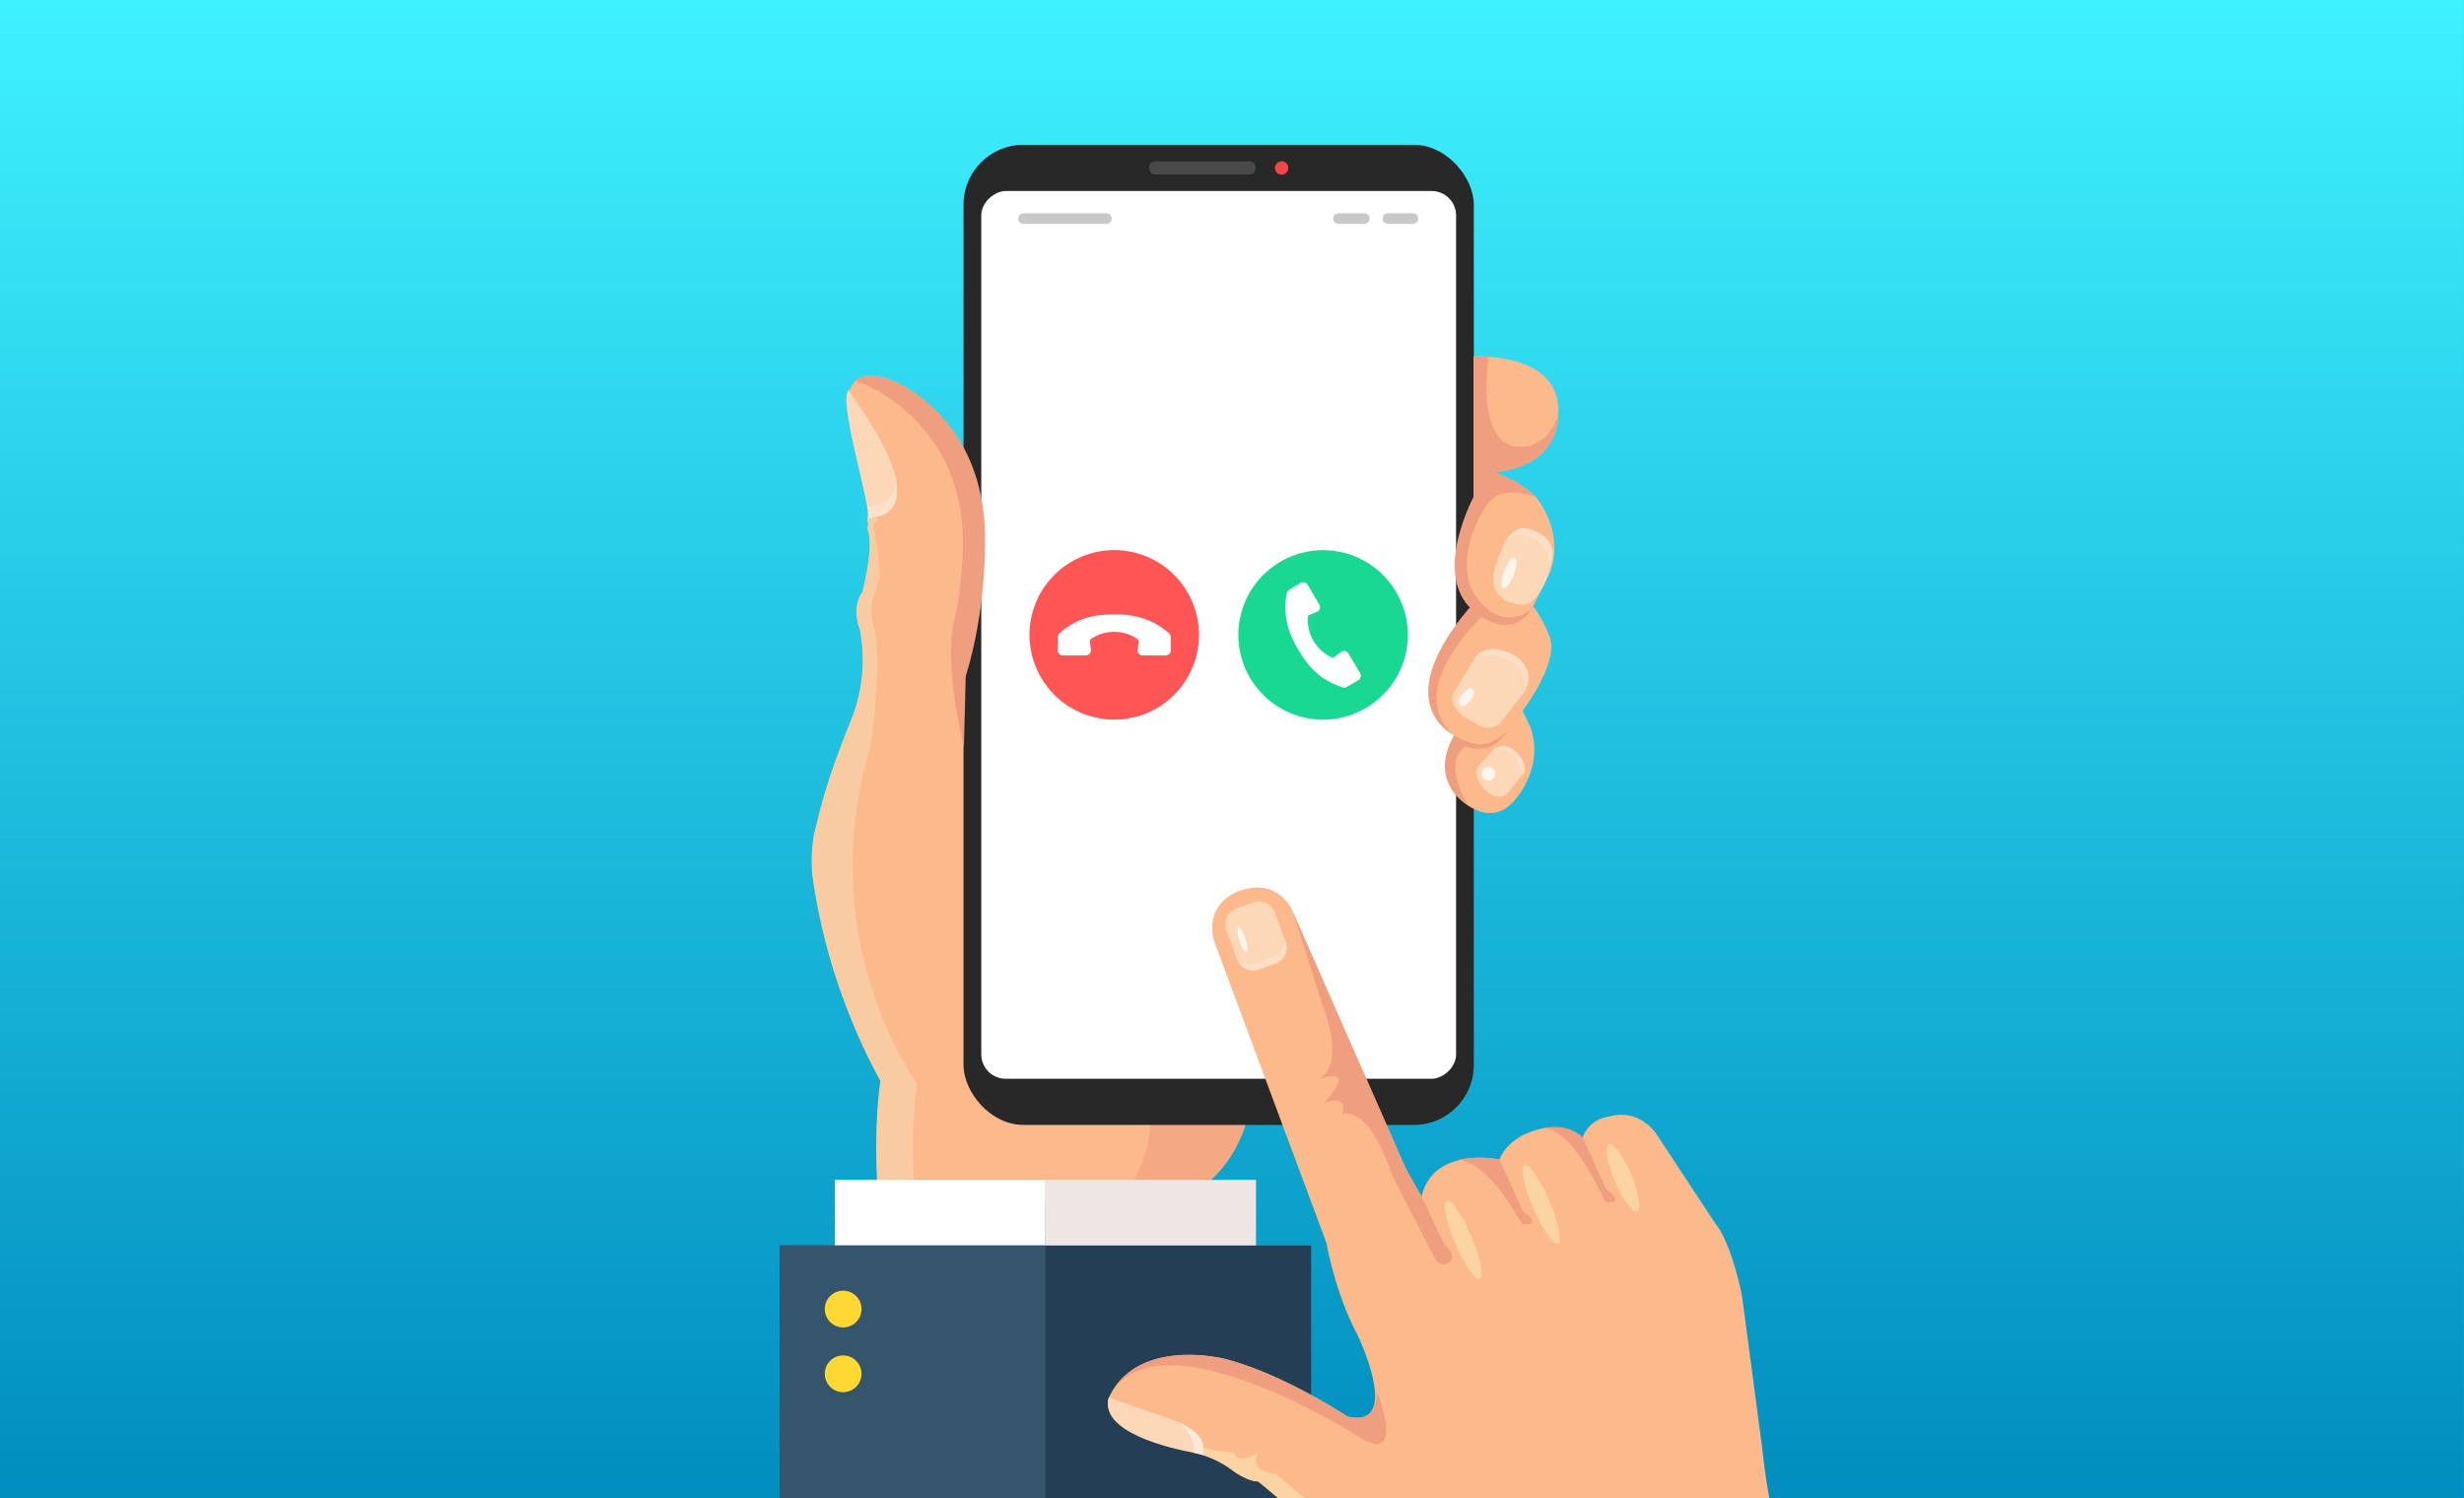
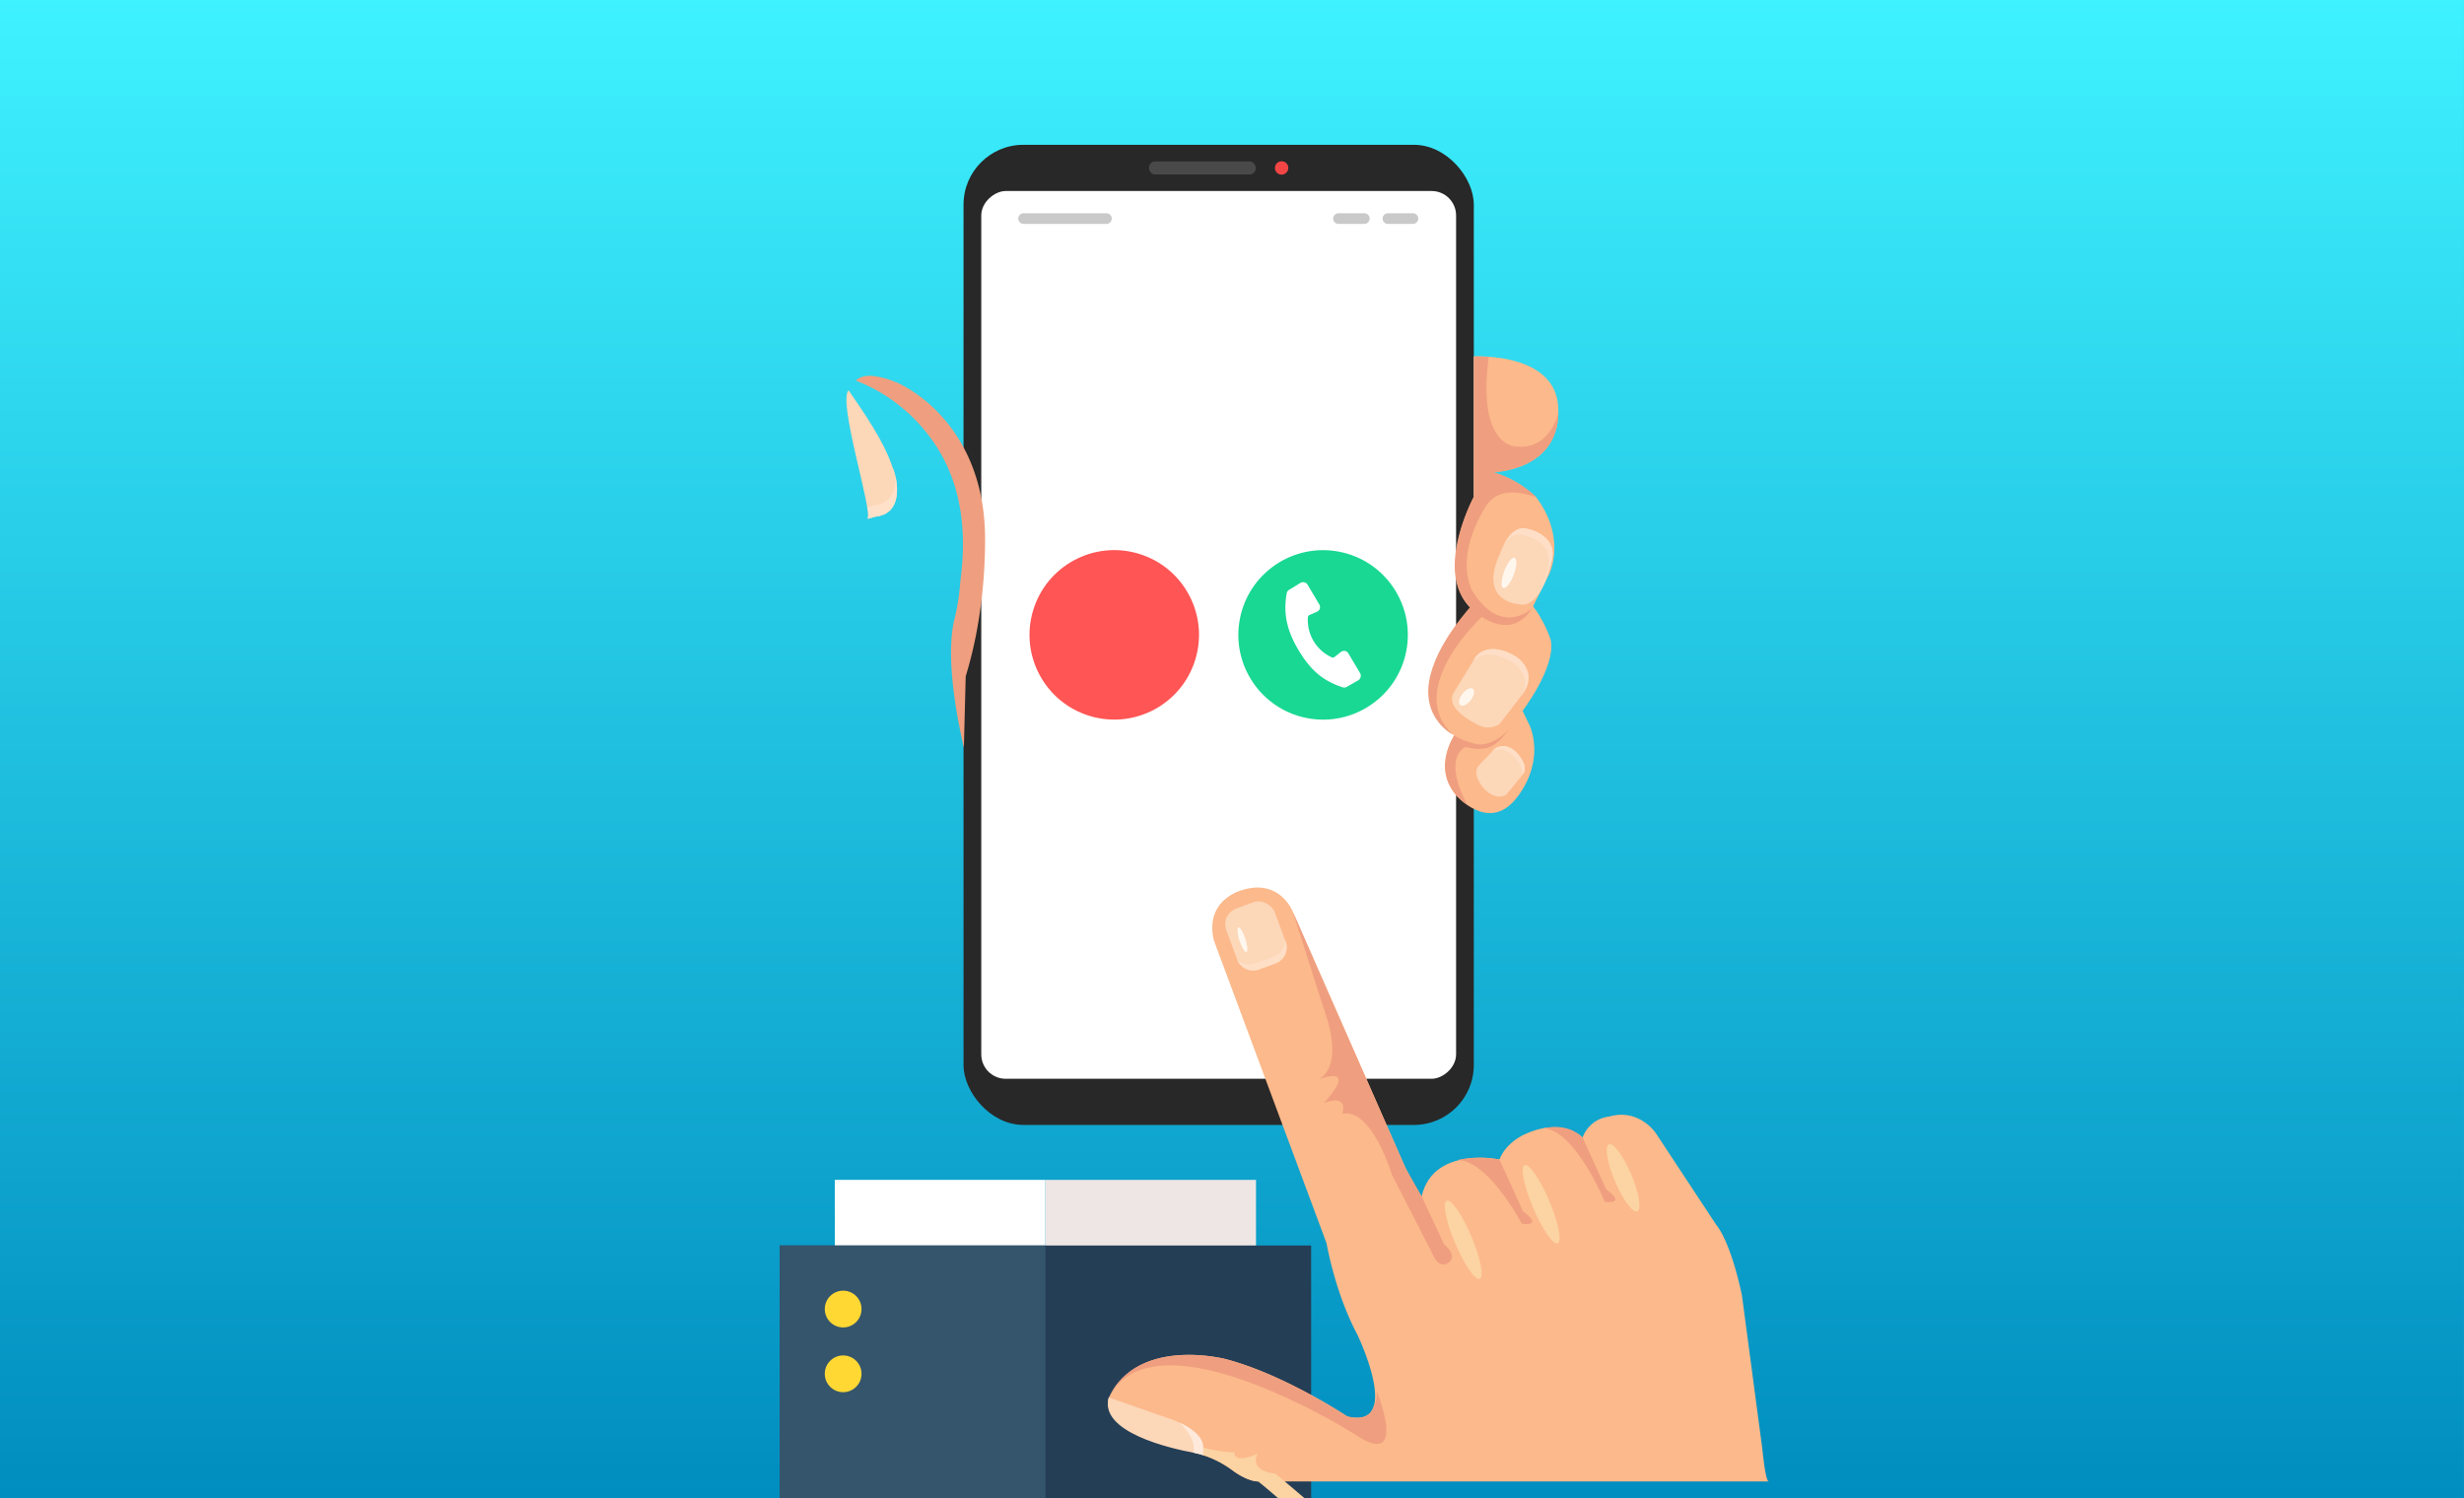
<svg xmlns="http://www.w3.org/2000/svg" id="Layer_1" data-name="Layer 1" viewBox="0 0 740 450">
  <defs>
    <style>.cls-1{fill:#21bafe;}.cls-2{fill:url(#名称未設定グラデーション_299);}.cls-3{fill:#fcb98b;}.cls-11,.cls-4{fill:#ef9f7f;}.cls-4{opacity:0.61;}.cls-5{fill:#282828;}.cls-6{fill:#f44545;}.cls-7{fill:#494949;}.cls-8{fill:#fff;}.cls-9{fill:#f55;}.cls-10{fill:#19d893;}.cls-12{fill:#fcd7b8;}.cls-13,.cls-14,.cls-22{fill:#ffe1ca;}.cls-13,.cls-24{opacity:0.73;}.cls-14{opacity:0.74;}.cls-15{fill:#fff7ee;}.cls-16{fill:#f9cba2;}.cls-17{fill:#ede6e4;}.cls-18{fill:#243e56;}.cls-19{fill:#35556d;}.cls-20{fill:#ffd833;}.cls-21{fill:#c9c9c9;}.cls-23{fill:#fcd3a2;}.cls-25{fill:#fff0e6;}</style>
    <linearGradient id="名称未設定グラデーション_299" y1="225.38" x2="740" y2="225.38" gradientTransform="translate(143 -147.24) scale(0.61 1.65)" gradientUnits="userSpaceOnUse">
      <stop offset="0" stop-color="#008dbf" />
      <stop offset="1" stop-color="#3ff2ff" />
    </linearGradient>
  </defs>
  <rect class="cls-1" width="740" height="450" />
  <rect class="cls-2" x="143" y="-146" width="454" height="740" transform="translate(145.98 593.99) rotate(-90)" />
-   <path class="cls-3" d="M370.76,323.94l-6.82-5.81c-12.09-1.56-11-2.9-13.28-9.11l-11.15,7.65a32.39,32.39,0,0,1,6.08,17.51l-22.17,1.48c-20.66-2.87-21.15-23.27-21.15-23.27l-8-120.27c0-1.2-.09-2.37-.15-3.53l-1.57.1v0l-2.25-.59c.91-1.38,1.83-2.34,2.77-2.15,6.48-49.56-14-66.76-24.64-71.5-12.46-4.59-12.19,2.11-13.67,2.89,3.76,8.52,8.18,18.14,9,27.09.56,11.61-3.21,11.33-3,11.34.7.73.07,1.1.09,1.56a2.5,2.5,0,0,1-.16.95c-.06.16.24.32.2.39s0,.06,0,.07l0,.07c.1.22-.17.44-.09.7,1.74,5.68-1.83,18.67-1.83,18.67-1.81,1.55-.67,4.33-.67,4.33-1.91,2.2,0,6.6,0,6.6.14.61.25,1.25.35,1.88a48.59,48.59,0,0,1-2.82,24.95c-5.84,14.43-8.58,23-11.29,34.9a46.2,46.2,0,0,0-.48,11.94,181.07,181.07,0,0,0,20.48,61.89c-1.59,11.36-1.46,24.26-.67,35.94h91.36c0-.65,0-1,0-1,15.49-6.12,19.44-23.86,19.44-23.86C378.56,333.74,370.76,323.94,370.76,323.94Z" />
-   <path class="cls-4" d="M370.76,323.94l-6.82-5.81c-12.09-1.56-11-2.9-13.28-9.11l-11.15,7.65c10.67,15.31,5.78,31.26-2.46,43.91h18.08c0-.65,0-1,0-1,15.49-6.12,19.44-23.86,19.44-23.86C378.56,333.74,370.76,323.94,370.76,323.94Z" />
  <rect class="cls-5" x="289.37" y="43.49" width="153.25" height="294.38" rx="17.98" />
  <path class="cls-6" d="M386.9,50.45a2,2,0,1,1-1.95-2A1.95,1.95,0,0,1,386.9,50.45Z" />
  <rect class="cls-7" x="345.09" y="48.49" width="32.02" height="3.91" rx="1.8" />
  <rect class="cls-8" x="232.68" y="119.38" width="266.64" height="142.6" rx="7.34" transform="translate(556.68 -175.31) rotate(90)" />
  <circle class="cls-9" cx="334.64" cy="190.69" r="25.45" transform="translate(55.69 456.26) rotate(-73.27)" />
-   <path class="cls-8" d="M351.59,191.34a1.5,1.5,0,0,0-.26-.85,1.58,1.58,0,0,0-.27-.31c-4.71-4.09-9.76-5.66-16.42-5.66-7.08,0-11.71,1.57-16.42,5.66a2,2,0,0,0-.27.31,1.67,1.67,0,0,0-.26.85l-.06,3.93a1.55,1.55,0,0,0,1.56,1.58h6.88a1.53,1.53,0,0,0,1.17-.53,1.09,1.09,0,0,0,.13-.17,1.55,1.55,0,0,0,.25-1.07l-.32-2.36a.87.87,0,0,1,.12-.57,1,1,0,0,1,.21-.21,12.36,12.36,0,0,1,14,0,.7.7,0,0,1,.21.21.82.82,0,0,1,.13.57l-.32,2.36a1.54,1.54,0,0,0,.24,1.07,1.09,1.09,0,0,0,.13.17,1.55,1.55,0,0,0,1.17.53h6.88a1.57,1.57,0,0,0,1.12-.46,1.55,1.55,0,0,0,.44-1.12Z" />
  <circle class="cls-10" cx="397.35" cy="190.69" r="25.45" transform="translate(135.28 545.04) rotate(-79.15)" />
  <path class="cls-8" d="M387.15,177.16a1.59,1.59,0,0,0-.6.66,1.27,1.27,0,0,0-.12.39c-1.11,6.14.12,11.28,3.52,17,3.63,6.09,7.34,9.27,13.27,11.22a1.34,1.34,0,0,0,.4.07,1.53,1.53,0,0,0,.86-.21l3.41-1.95a1.51,1.51,0,0,0,.73-1,1.54,1.54,0,0,0-.16-1.19l-3.52-5.92a1.58,1.58,0,0,0-1.06-.73l-.21,0a1.61,1.61,0,0,0-1,.34l-1.87,1.48a.81.81,0,0,1-.55.18.72.72,0,0,1-.29-.06,12.36,12.36,0,0,1-7.17-12.06.65.65,0,0,1,.08-.28.78.78,0,0,1,.42-.4l2.19-.94a1.54,1.54,0,0,0,.8-.75c0-.06.05-.13.08-.2a1.56,1.56,0,0,0-.15-1.28l-3.51-5.91a1.56,1.56,0,0,0-2.17-.53Z" />
  <path class="cls-3" d="M437.26,220.09s-7.25,9.67.15,18.89c0,0,9.21,10.57,17.22,1.66,0,0,9.37-9.67,5-22.21l-3.33-7Z" />
  <path class="cls-11" d="M455.54,214.88s-3.85,8.61-9.18,9.8a13.23,13.23,0,0,1-6.17-.34s-7.2,2.66.39,17.28c0,0-12-6.81-3.72-21Z" />
  <path class="cls-3" d="M442.62,181.75s-13.08,12.37-13.32,25.46c0,0-.95,13.32,14.75,16.41,0,0,6.9.72,12.61-9.28,0,0,11-14.11,9-22.36,0,0-2.22-6.66-6.18-10.95Z" />
  <path class="cls-3" d="M442.62,107.07s26.17-1.54,25.38,17c0,0,1.27,18.88-25.38,17.93Z" />
  <path class="cls-3" d="M442.62,142v7.25S430.57,172,442,182.94c0,0,11.42,10.31,18.08-.16l5.23-10.47s5.28-10.78-4-23a32.92,32.92,0,0,0-13.48-7.65Z" />
  <path class="cls-12" d="M450.55,166.12s2.54-8.08,7.46-7.45c0,0,9.83,1.43,8.09,9.52,0,0-3,14.91-9.84,13.32C456.26,181.51,443.65,180.88,450.55,166.12Z" />
  <path class="cls-13" d="M458,158.67c-3-.39-5.13,2.5-6.32,4.79,1.23-1.69,2.94-3.13,5.13-2.85,0,0,9.83,1.43,8.09,9.52a37,37,0,0,1-2.93,8.41c2.81-4,4.12-10.35,4.12-10.35C467.84,160.1,458,158.67,458,158.67Z" />
  <path class="cls-12" d="M444.18,229.85l4.7-4.94s2.9-2.4,6.5,1c0,0,3.79,3.74,2.16,6.44l-5.15,6.33s-2.63,2.06-6.46-1.51C445.93,237.14,441.62,232.7,444.18,229.85Z" />
  <path class="cls-14" d="M455.38,225.88c-3.6-3.37-6.5-1-6.5-1l-.85.89c.84-.51,3.42-1.64,6.48,1.22,0,0,3.19,3.16,2.59,5.84l.44-.54C459.17,229.62,455.38,225.88,455.38,225.88Z" />
  <path class="cls-11" d="M442.62,107.07v35s25.06,2.06,25.38-17.93c0,0-2.38,10.79-12.37,10,0,0-12.18.55-8.53-26.91A35.93,35.93,0,0,0,442.62,107.07Z" />
  <path class="cls-11" d="M442.62,142v7.25S430.17,172,442,182.94c0,0,11,10.86,18.08-.16,0,0-9.2,8.56-17.76-5.08,0,0-5.87-9.2,3.48-24.9,1.64-2.74,4.92-7.14,15.55-3.49a30.89,30.89,0,0,0-13-7.53l-5.71-.87Z" />
  <path class="cls-12" d="M436.44,208.28l6.78-11.07s3.57-5.11,12.13,0c0,0,6.9,4.4,1.9,11.3l-6.78,8.81s-3.21,2.85-7.73-.24C442.74,217.08,434.18,213,436.44,208.28Z" />
  <path class="cls-13" d="M455.35,197.21c-8.56-5.11-12.13,0-12.13,0l-.94,1.53c.69-.82,4.35-4.4,12,.17,0,0,5.91,3.78,2.8,9.83l.17-.23C462.25,201.61,455.35,197.21,455.35,197.21Z" />
  <path class="cls-11" d="M445.24,185.08s-23.79,21.77-8.91,35.56c0,0-11.79-5.82-5.6-21.4,0,0,2.38-7.38,11.3-17.49Z" />
  <path class="cls-15" d="M454.61,172.61c-.94,2.51-2.34,4.31-3.13,4s-.67-2.57.28-5.08,2.34-4.31,3.13-4S455.56,170.1,454.61,172.61Z" />
  <path class="cls-15" d="M441.69,210.29c-1,1.35-2.43,2-3.12,1.49s-.4-2.05.63-3.4,2.43-2,3.12-1.49S442.73,208.94,441.69,210.29Z" />
-   <path class="cls-15" d="M449,232.39a2,2,0,1,1-2-2A2,2,0,0,1,449,232.39Z" />
  <path class="cls-11" d="M269.36,114.88h0l-.05,0h0l-.24-.11h0l-.11,0-.85-.36h0l-.64-.25v0l-.78-.26a26.1,26.1,0,0,0-4.66-1c-2.58-.18-4.07.52-5,1.41a50.24,50.24,0,0,1,10.68,5.7c.65.46,1.29.93,1.92,1.42l.45.36c.54.43,1.08.87,1.6,1.32l.44.37c.58.51,1.15,1,1.71,1.58l.56.56c.49.48,1,1,1.42,1.47l.6.66c.39.44.78.89,1.16,1.34l.62.76a49,49,0,0,1,4.56,6.75c9.31,16.67,5.9,34.77,5.57,39.08a64.1,64.1,0,0,1-1.85,11s3-14.05,0,0,2.93,37.19,3,38l.55-21.44c.05-.76,5.83-16.63,5.83-41.45C295.75,132.66,278.58,119.15,269.36,114.88Z" />
-   <path class="cls-16" d="M253.83,301.51c.26.68.51,1.34.77,2l.26.68.76,1.91c.09.2.17.41.25.61.26.63.51,1.24.77,1.83.07.19.15.36.22.54l.76,1.76c.07.15.13.29.19.44.26.58.51,1.15.76,1.69l.14.32c.21.46.42.93.63,1.36,2.48,5.34,4.4,8.76,4.92,9.68a.87.87,0,0,1,.11.54c-1.56,11.31-1.42,24.12-.63,35.71h11c-.73-11.34-.83-23.74.68-34.75a.83.83,0,0,0-.15-.61c-2.64-3.71-30.67-44.94-13.81-101.12a.29.29,0,0,0,0-.09,193.5,193.5,0,0,0,2.11-26.83h-.14a49.68,49.68,0,0,0-.44-6.52,17.08,17.08,0,0,0-.35-1.88,10.2,10.2,0,0,1-.87-3.94c0-.25,0-.47-.06-.69a15.93,15.93,0,0,1,.24-3.08c.06-.39.13-.77.22-1.15a3.32,3.32,0,0,1,.16-.62c.07-.2.17-.39.25-.59a15.65,15.65,0,0,0,.61-1.61c.22-.67.41-1.36.58-2s.29-1.18.41-1.77a.6.6,0,0,0,0-.23,81.83,81.83,0,0,0-1.85-14.84.89.89,0,0,1,.13-.67c.31-.44.61-.89.91-1.34a.88.88,0,0,0-1-1.34L262,155a1,1,0,0,0-.37.21c-.59.52-.69.22-.62.22-1.09.49-.3,1.37-.28,1.84a2.51,2.51,0,0,1-.2,1.07.89.89,0,0,0,0,.68,11.54,11.54,0,0,1,.62,3.87,34.5,34.5,0,0,1-.26,4.77c-.18,1.59-.44,3.17-.74,4.74-.24,1.26-.51,2.52-.81,3.77-.07.29-.13.57-.2.85a2.63,2.63,0,0,1-.46,1.26,3.79,3.79,0,0,0-.32.38l0,.08s0,0,0,.05a10.79,10.79,0,0,0-.87,7.49,12.06,12.06,0,0,0,.72,2.7.83.83,0,0,1,0,.15c.13.59.24,1.19.34,1.8a48.59,48.59,0,0,1-2.82,25c-5.85,14.43-8.58,23-11.3,34.89a46.24,46.24,0,0,0-.47,11.95,177,177,0,0,0,9.82,38.59C253.77,301.36,253.8,301.43,253.83,301.51Z" />
  <rect class="cls-8" x="250.71" y="354.37" width="63.25" height="21.99" />
  <rect class="cls-17" x="313.96" y="354.37" width="63.25" height="21.99" />
  <rect class="cls-18" x="234.14" y="374.08" width="159.63" height="75.92" />
  <rect class="cls-19" x="234.14" y="374.08" width="79.82" height="75.92" />
  <circle class="cls-20" cx="253.22" cy="393.17" r="5.52" />
  <circle class="cls-20" cx="253.22" cy="412.62" r="5.52" />
  <path class="cls-21" d="M307.54,67.25a1.6,1.6,0,1,1,0-3.19h24.62a1.6,1.6,0,1,1,0,3.19Z" />
  <path class="cls-21" d="M416.71,67.25a1.6,1.6,0,0,1,0-3.19h7.75a1.6,1.6,0,0,1,0,3.19Z" />
  <path class="cls-21" d="M402.12,67.25a1.6,1.6,0,1,1,0-3.19h7.74a1.6,1.6,0,0,1,0,3.19Z" />
  <path class="cls-12" d="M268.11,140.52c-2.62-8.05-8.52-16.35-13.25-23.29-3.35,3.13,7.16,36,5.73,38.5v.1c.68-.21,1.75-.46,2.36-.67C273,154.1,268.4,140.33,268.11,140.52Z" />
  <path class="cls-22" d="M268.89,142.86c.2,3.85-.87,8.32-6.41,8.91-.52.18-1.37.38-2,.57a7.85,7.85,0,0,1,.15,3.35v.13c.68-.21,1.75-.45,2.35-.66C270.29,154.38,269.79,146.79,268.89,142.86Z" />
-   <path class="cls-3" d="M529.25,435l-6.09-45.84s-3-15.38-7.82-21.42l-18.05-27.39s-5-7.56-14-5a9.67,9.67,0,0,0-8,6.29s-6-6-16.9-1.16c0,0-5.85,2.21-8.08,7.77,0,0-19.91-4.14-23.36,11.14a85.27,85.27,0,0,1-4.86-8.65l-33.78-76.81s-3.82-10.12-15.17-6.62c0,0-11.49,2.75-8.59,15.12l33.85,91s2.52,14.84,9.29,27.51c0,0,13.74,28.54-3.08,24.48,0,0-18.75-12.54-36.44-17.21,0,0-26.54-7-35.25,11.75,0,0-2,6.48,8.12,9.37l11.5,4.09.81-.07s3.72,2.59,5,2.82A30.15,30.15,0,0,1,370,441.5s4.21,3.31,7.88,3.45c0,0,2.45,2,6.07,5.05H531.38C530.57,445.55,529.82,440.53,529.25,435Z" />
+   <path class="cls-3" d="M529.25,435l-6.09-45.84s-3-15.38-7.82-21.42l-18.05-27.39s-5-7.56-14-5a9.67,9.67,0,0,0-8,6.29s-6-6-16.9-1.16c0,0-5.85,2.21-8.08,7.77,0,0-19.91-4.14-23.36,11.14a85.27,85.27,0,0,1-4.86-8.65l-33.78-76.81s-3.82-10.12-15.17-6.62c0,0-11.49,2.75-8.59,15.12l33.85,91s2.52,14.84,9.29,27.51c0,0,13.74,28.54-3.08,24.48,0,0-18.75-12.54-36.44-17.21,0,0-26.54-7-35.25,11.75,0,0-2,6.48,8.12,9.37l11.5,4.09.81-.07s3.72,2.59,5,2.82A30.15,30.15,0,0,1,370,441.5s4.21,3.31,7.88,3.45H531.38C530.57,445.55,529.82,440.53,529.25,435Z" />
  <path class="cls-23" d="M383.05,442.61s-8-.61-5.35-6c0,0-6.92,3.34-7-.39a39.19,39.19,0,0,1-12.35-2.44,4.58,4.58,0,0,1,.07,1.22l0,1.29h0c.49.11,1,.25,1.67.42A30.41,30.41,0,0,1,370,441.5s4.34,3.42,7.88,3.45c0,0,2.39,1.92,6,5.05h7.92C388.67,447.32,385.65,444.76,383.05,442.61Z" />
  <path class="cls-11" d="M475.29,341.65l7.07,15.54s6.41,4.49-.28,3.79H482s-9.12-21.79-18.43-22.08C463.59,338.91,470.43,336.86,475.29,341.65Z" />
  <path class="cls-11" d="M450.31,348.26l7.08,15.54s6.41,4.49-.28,3.79h-.06s-9.91-18.9-19.22-19.19A30.92,30.92,0,0,1,450.31,348.26Z" />
  <path class="cls-11" d="M388.31,273.94l33.78,76.81L427,359.4l6.69,14.34s3.93,3,1.68,5.23c0,0-2.93,2.86-5.12-2.28L418,352.77s-6.06-20.24-14.91-18.21c0,0,2.36-6.18-5.54-3.26,0,0,11.15-11.61-1.73-7.06,0,0,8.65-2.83,1.4-22.27Z" />
  <path class="cls-11" d="M412.57,422.35c-.85,2.73-3.16,4.23-8,3.07,0,0-18.75-12.54-36.44-17.21,0,0-25.3-6.67-34.6,10.48,14.94-24.87,73.31,12.07,73.31,12.07,16.43,11.13,6.58-13.06,6.58-13.06A8.09,8.09,0,0,1,412.57,422.35Z" />
  <path class="cls-12" d="M333,419.72l18.21,6.36s10.61,3.33,10.12,8.94l.07,1.65s-1.67-.12-2.92-.35C351.55,435.05,329.94,430.13,333,419.72Z" />
  <g class="cls-24">
    <path class="cls-25" d="M358.46,435l0,1.3c1.79.41,2.93.79,2.93.79l-.07-2.09c.31-3.6-3.94-6.26-7-7.7C356.64,429.69,358.68,432.52,358.46,435Z" />
  </g>
  <path class="cls-23" d="M352.13,429.74l-.07-.07Z" />
  <path class="cls-23" d="M441.89,371.33c2.75,6.48,3.88,12.2,2.53,12.77s-4.67-4.22-7.42-10.7-3.88-12.2-2.53-12.77S439.14,364.84,441.89,371.33Z" />
  <path class="cls-23" d="M465.28,360.65c2.75,6.48,3.89,12.2,2.54,12.78s-4.67-4.22-7.42-10.71-3.89-12.2-2.54-12.77S462.53,354.17,465.28,360.65Z" />
  <path class="cls-23" d="M489.9,352.7c2.36,5.56,3.17,10.53,1.82,11.11s-4.35-3.47-6.71-9-3.18-10.53-1.83-11.11S487.54,347.14,489.9,352.7Z" />
  <rect class="cls-12" x="369.43" y="271.35" width="15.53" height="19.56" rx="5.05" transform="translate(-73.96 147.82) rotate(-20.24)" />
  <path class="cls-14" d="M386,282.62a5.44,5.44,0,0,1-3.52,4.72l-5.5,2a5.43,5.43,0,0,1-5.4-1,5.06,5.06,0,0,0,6.42,2.87l5.11-1.88a5.07,5.07,0,0,0,3-6.48Z" />
  <path class="cls-15" d="M374,281.94c.67,2,.82,3.82.33,4s-1.41-1.36-2.08-3.4-.81-3.82-.33-4S373.34,279.9,374,281.94Z" />
</svg>